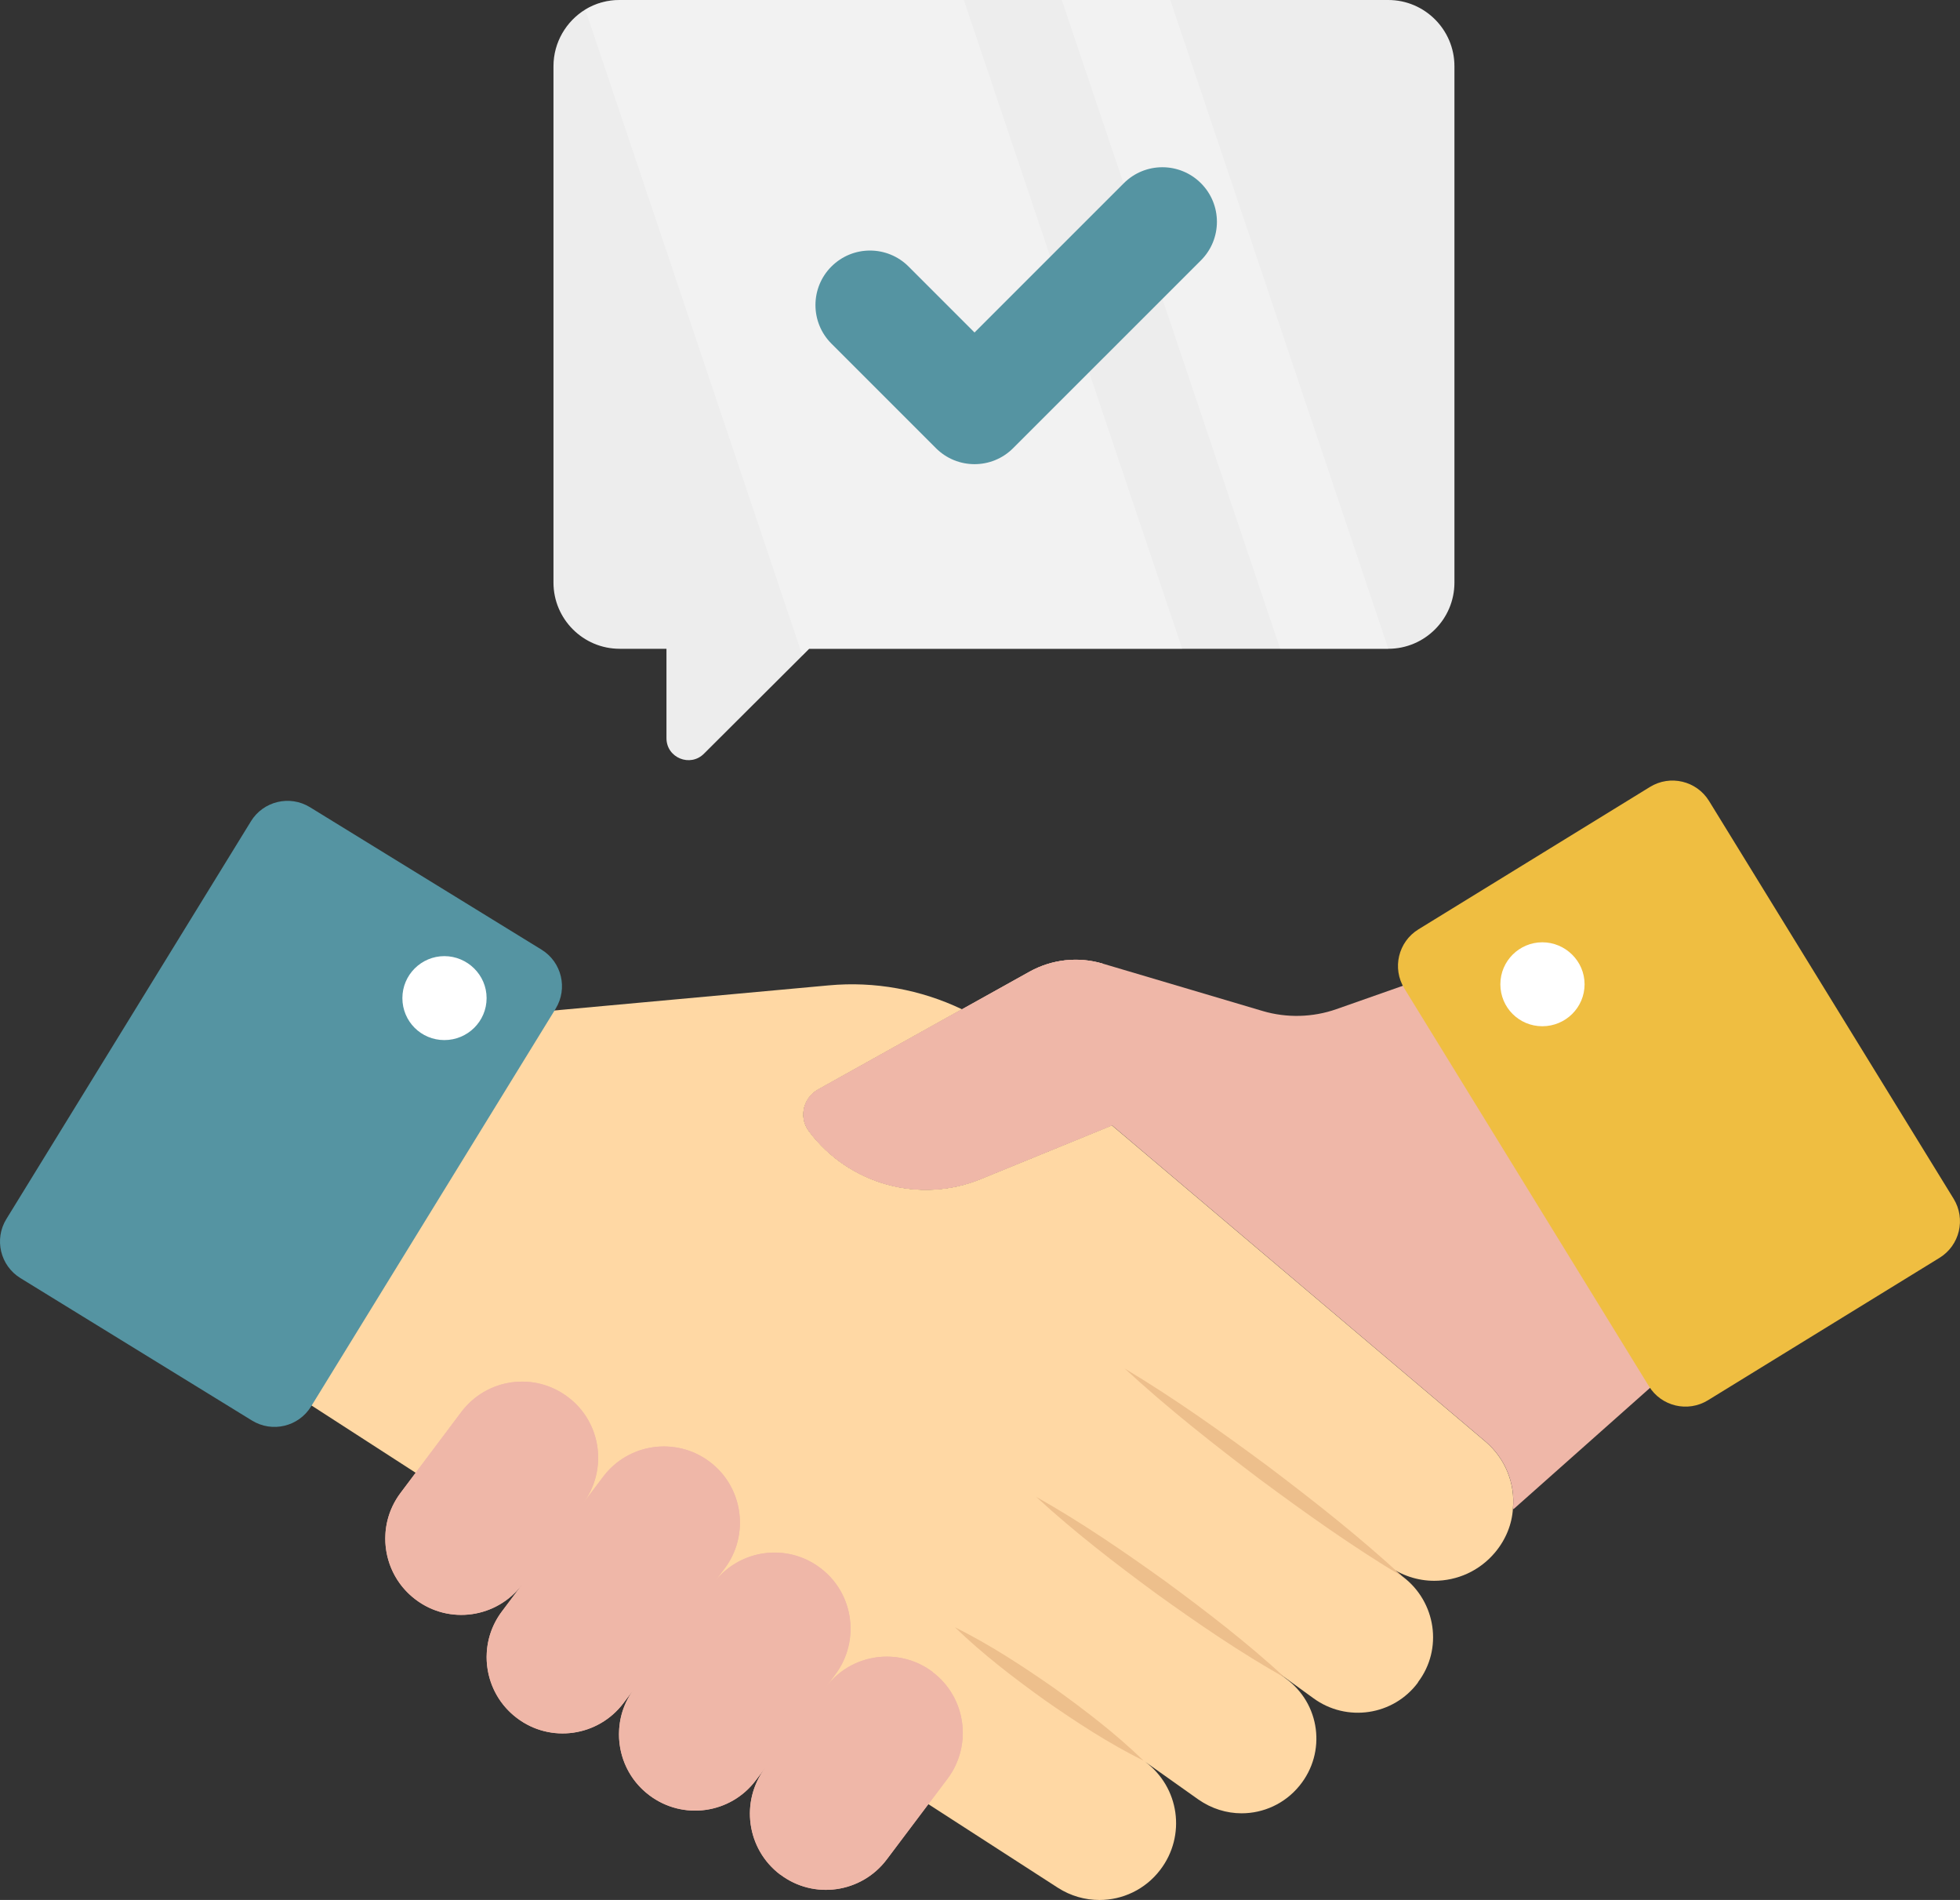
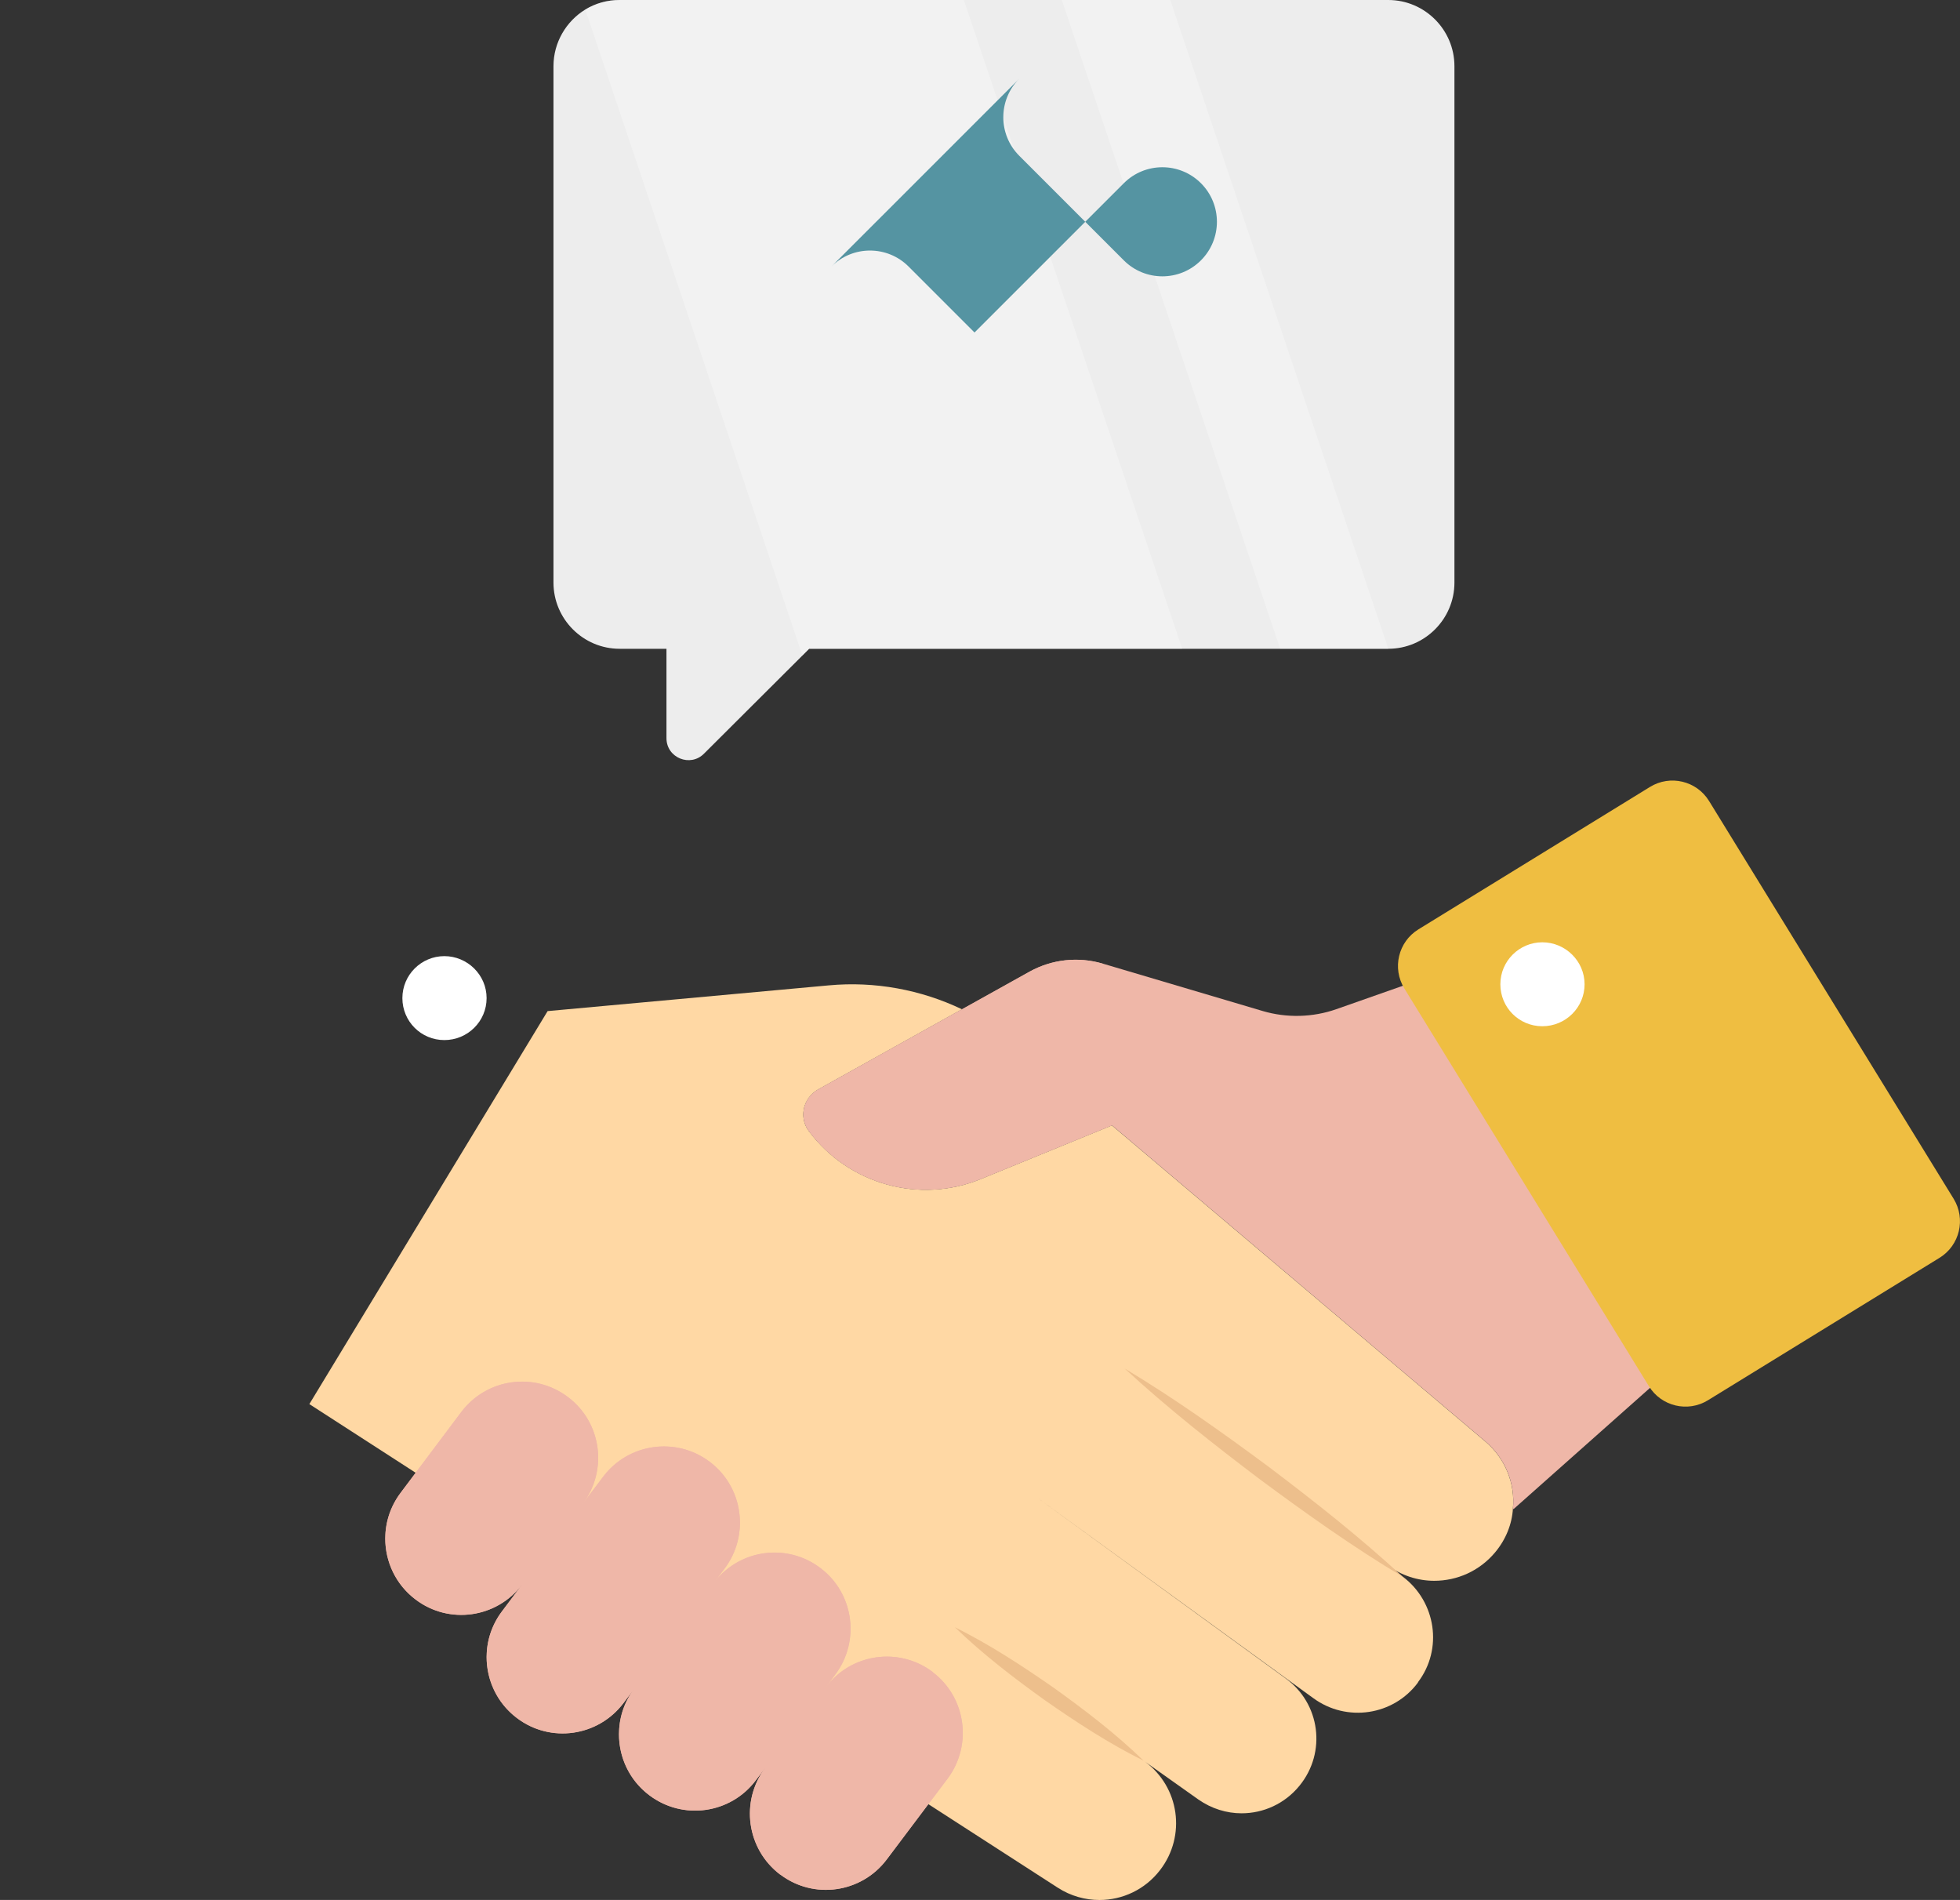
<svg xmlns="http://www.w3.org/2000/svg" id="Layer_1" data-name="Layer 1" viewBox="0 0 886.91 859.58">
  <rect x="0" y="0" width="886.91" height="859.58" fill="#333333" stroke="none" />
  <defs>
    <style>
      .cls-1 {
        opacity: .3;
      }

      .cls-2 {
        fill: #efb7a8;
      }

      .cls-3 {
        fill: #fff;
      }

      .cls-4 {
        fill: #5594a2;
      }

      .cls-5 {
        fill: #efbe41;
      }

      .cls-6 {
        fill: #edbf8c;
      }

      .cls-7 {
        fill: #ededed;
      }

      .cls-8 {
        fill: #ffd8a4;
      }
    </style>
  </defs>
  <g>
    <g>
-       <path class="cls-8" d="M503.21,509.11l-59.31,24.25c-27.72,11.37-59.73,2.5-77.74-21.48-1.8-2.35-2.63-4.99-2.63-7.63,0-4.57,2.36-8.86,6.65-11.36l65.13-36.31c8.87,4.3,17.19,9.56,24.81,16.08l43.1,36.44Z" />
      <path class="cls-8" d="M684.61,682.48c-.42,7.06-3.19,13.99-8.04,19.81-7.07,8.46-17.18,12.89-27.58,12.89-7.35,0-14.97-2.35-21.34-7.21l7.21,5.41c14.96,11.36,18.15,32.7,6.79,47.67v.14c-11.09,14.97-32.29,18.15-47.39,7.07l-125.41-91.04,112.8,82.04c15.8,11.36,18.71,33.54,6.37,48.64-6.65,8.17-16.35,12.47-26.19,12.47-6.79,0-13.58-2.08-19.54-6.23l-24.25-17.19c15.66,11.5,18.84,33.54,6.93,49.06-6.79,8.87-17.04,13.58-27.44,13.58-6.52,0-13.03-1.8-18.85-5.54l-48.09-31.04-253.05-163.52-37.56-24.25,107.82-177.8,127.21-11.64c20.79-1.94,41.71,1.94,60.28,10.81l-65.13,36.31c-4.29,2.5-6.65,6.79-6.65,11.36,0,2.64.83,5.27,2.63,7.63,18.02,23.97,50.03,32.84,77.74,21.48l59.31-24.25.28.28,168.65,142.74c9.15,7.76,13.58,19.26,12.47,30.35Z" />
      <path class="cls-2" d="M755.56,619.98l-70.68,62.78-.27-.28c1.11-11.09-3.33-22.59-12.47-30.35l-168.65-142.74-.28-.28-59.31,24.25c-27.72,11.37-59.73,2.5-77.74-21.48-1.8-2.35-2.63-4.99-2.63-7.63,0-4.57,2.36-8.86,6.65-11.36l65.13-36.31,30.63-17.05c10.12-5.54,21.9-6.79,32.98-3.6l72.48,21.48c10.81,3.19,22.59,2.91,33.26-.83l43.37-15.25,107.54,178.63Z" />
      <g>
        <path class="cls-2" d="M263.73,680.31l-27.45,36.51c-11.45,15.23-33.04,18.29-48.21,6.85l-.04-.03c-15.18-11.44-18.2-33.07-6.75-48.29l27.45-36.51c11.45-15.23,33.04-18.29,48.21-6.85l.04.03c15.18,11.44,18.2,33.07,6.75,48.29Z" />
        <path class="cls-2" d="M428.73,804.72l-27.45,36.51c-11.45,15.23-33.04,18.29-48.21,6.85l-.04-.03c-15.18-11.44-18.2-33.07-6.75-48.29l27.45-36.51c11.45-15.23,33.04-18.29,48.21-6.85l.04.03c15.18,11.44,18.2,33.07,6.75,48.29Z" />
        <path class="cls-2" d="M377.95,757.64l-35.89,47.74c-11.45,15.23-33.04,18.29-48.21,6.85l-.04-.03c-15.18-11.44-18.2-33.07-6.75-48.29l35.89-47.74c11.45-15.23,33.04-18.29,48.21-6.85l.04.03c15.18,11.44,18.2,33.07,6.75,48.29Z" />
        <path class="cls-2" d="M327.87,709.62l-45.73,60.83c-11.45,15.23-33.04,18.29-48.21,6.85l-.04-.03c-15.18-11.44-18.2-33.07-6.75-48.29l45.73-60.83c11.45-15.23,33.04-18.29,48.21-6.85l.04.03c15.18,11.44,18.2,33.07,6.75,48.29Z" />
      </g>
      <path class="cls-5" d="M773.36,362.39l110.66,179.94c5.62,9.14,2.77,21.1-6.37,26.73l-104.79,64.44c-9.14,5.62-21.1,2.77-26.73-6.37l-110.66-179.94c-5.62-9.14-2.77-21.1,6.37-26.73l104.79-64.44c9.14-5.62,21.1-2.77,26.73,6.37Z" />
-       <path class="cls-4" d="M113.55,371.57L2.88,551.51c-5.62,9.14-2.77,21.1,6.37,26.73l104.78,64.44c9.14,5.62,21.1,2.77,26.73-6.37l110.66-179.94c5.62-9.14,2.77-21.1-6.37-26.73l-104.78-64.44c-9.14-5.62-21.1-2.77-26.73,6.37Z" />
-       <path class="cls-2" d="M503.21,509.1l-59.27,24.23c-27.77,11.36-59.71,2.56-77.76-21.4h0c-4.69-6.23-2.8-15.16,4.01-18.96l95.76-53.37c10.04-5.59,21.9-6.91,32.92-3.65" />
      <path class="cls-2" d="M503.21,509.1l-59.27,24.23c-27.77,11.36-59.71,2.56-77.76-21.4h0c-4.69-6.23-2.8-15.16,4.01-18.96l95.76-53.37c10.04-5.59,21.9-6.91,32.92-3.65" />
      <g>
        <path class="cls-6" d="M432.1,736.19c15.79,7.87,30.39,17.42,44.71,27.38,14.16,10.16,28.04,20.75,40.71,33.03-15.81-7.85-30.4-17.41-44.71-27.38-14.16-10.18-28.03-20.76-40.71-33.03Z" />
-         <path class="cls-6" d="M468.85,677.18c20.39,11.49,39.57,24.65,58.46,38.2,18.74,13.77,37.18,27.95,54.4,43.81-20.41-11.47-39.58-24.63-58.47-38.2-18.73-13.78-37.17-27.95-54.39-43.81Z" />
        <path class="cls-6" d="M508.92,619.14c22.6,13.55,43.95,28.76,65.02,44.36,20.91,15.81,41.51,32.02,60.87,49.9-22.61-13.54-43.96-28.75-65.02-44.36-20.9-15.82-41.5-32.03-60.87-49.9Z" />
      </g>
      <path class="cls-2" d="M428.79,804.7l-27.58,36.59c-11.36,15.1-32.98,18.29-48.09,6.79h-.14c-15.1-11.5-18.15-33.12-6.65-48.36l-4.3,5.68c-11.36,15.24-32.98,18.29-48.23,6.79-9.01-6.79-13.72-17.05-13.72-27.57,0-7.07,2.08-14.14,6.65-20.23l-4.57,6.09c-11.5,15.24-33.12,18.3-48.23,6.79-9.01-6.79-13.72-17.19-13.72-27.58,0-7.2,2.22-14.41,6.93-20.64l9.15-12.19c-11.5,15.25-33.12,18.29-48.23,6.79-9.01-6.79-13.72-17.18-13.72-27.57,0-7.21,2.22-14.41,6.93-20.65l27.44-36.59c11.5-15.24,32.98-18.29,48.23-6.79,9.01,6.65,13.72,17.04,13.72,27.44,0,7.21-2.22,14.55-6.93,20.79l9.14-12.06c11.36-15.24,32.98-18.29,48.23-6.93,9.01,6.79,13.72,17.04,13.72,27.58,0,7.21-2.22,14.55-6.93,20.79l-4.3,5.68c11.64-14.55,32.71-17.19,47.54-5.96,9.01,6.65,13.72,17.04,13.72,27.44,0,7.21-2.22,14.55-6.93,20.79l-4.16,5.68c11.36-15.25,32.98-18.3,48.23-6.93v.14c15.11,11.37,18.15,32.98,6.79,48.23Z" />
      <path class="cls-3" d="M717.03,445.3c0,10.53-8.59,18.99-19.12,18.99s-18.99-8.46-18.99-18.99,8.59-18.99,18.99-18.99,19.12,8.46,19.12,18.99Z" />
      <path class="cls-3" d="M220.19,451.56c0,10.53-8.59,18.99-19.12,18.99s-18.99-8.46-18.99-18.99,8.59-18.99,18.99-18.99,19.12,8.46,19.12,18.99Z" />
    </g>
    <path class="cls-7" d="M658.14,29.94v233.64c0,16.49-13.44,29.94-29.93,29.94h-262.06l-3.05,3.05-44.48,44.34c-6.24,6.37-17.04,1.94-17.04-6.93v-40.46h-21.2c-16.49,0-29.93-13.45-29.93-29.94V29.94c0-10.81,5.82-20.37,14.41-25.64,4.57-2.77,9.84-4.3,15.52-4.3h347.83c16.49,0,29.93,13.45,29.93,29.94Z" />
    <g class="cls-1">
      <path class="cls-3" d="M534.94,293.51h-168.79l-3.05,3.05L264.85,4.3c4.57-2.77,9.84-4.3,15.52-4.3h155.76l98.81,293.51Z" />
      <polygon class="cls-3" points="628.21 293.51 579.29 293.51 480.48 0 529.54 0 628.21 293.51" />
    </g>
  </g>
-   <path class="cls-4" d="M376.23,120.58c9.64-9.64,25.26-9.63,34.9,0l29.85,29.85,67.55-67.54c9.64-9.64,25.26-9.63,34.9,0,9.64,9.64,9.64,25.26,0,34.9l-85,84.98c-9.64,9.64-25.26,9.63-34.9,0l-47.3-47.3c-9.64-9.64-9.64-25.26,0-34.9Z" />
+   <path class="cls-4" d="M376.23,120.58c9.64-9.64,25.26-9.63,34.9,0l29.85,29.85,67.55-67.54c9.64-9.64,25.26-9.63,34.9,0,9.64,9.64,9.64,25.26,0,34.9c-9.64,9.64-25.26,9.63-34.9,0l-47.3-47.3c-9.64-9.64-9.64-25.26,0-34.9Z" />
</svg>